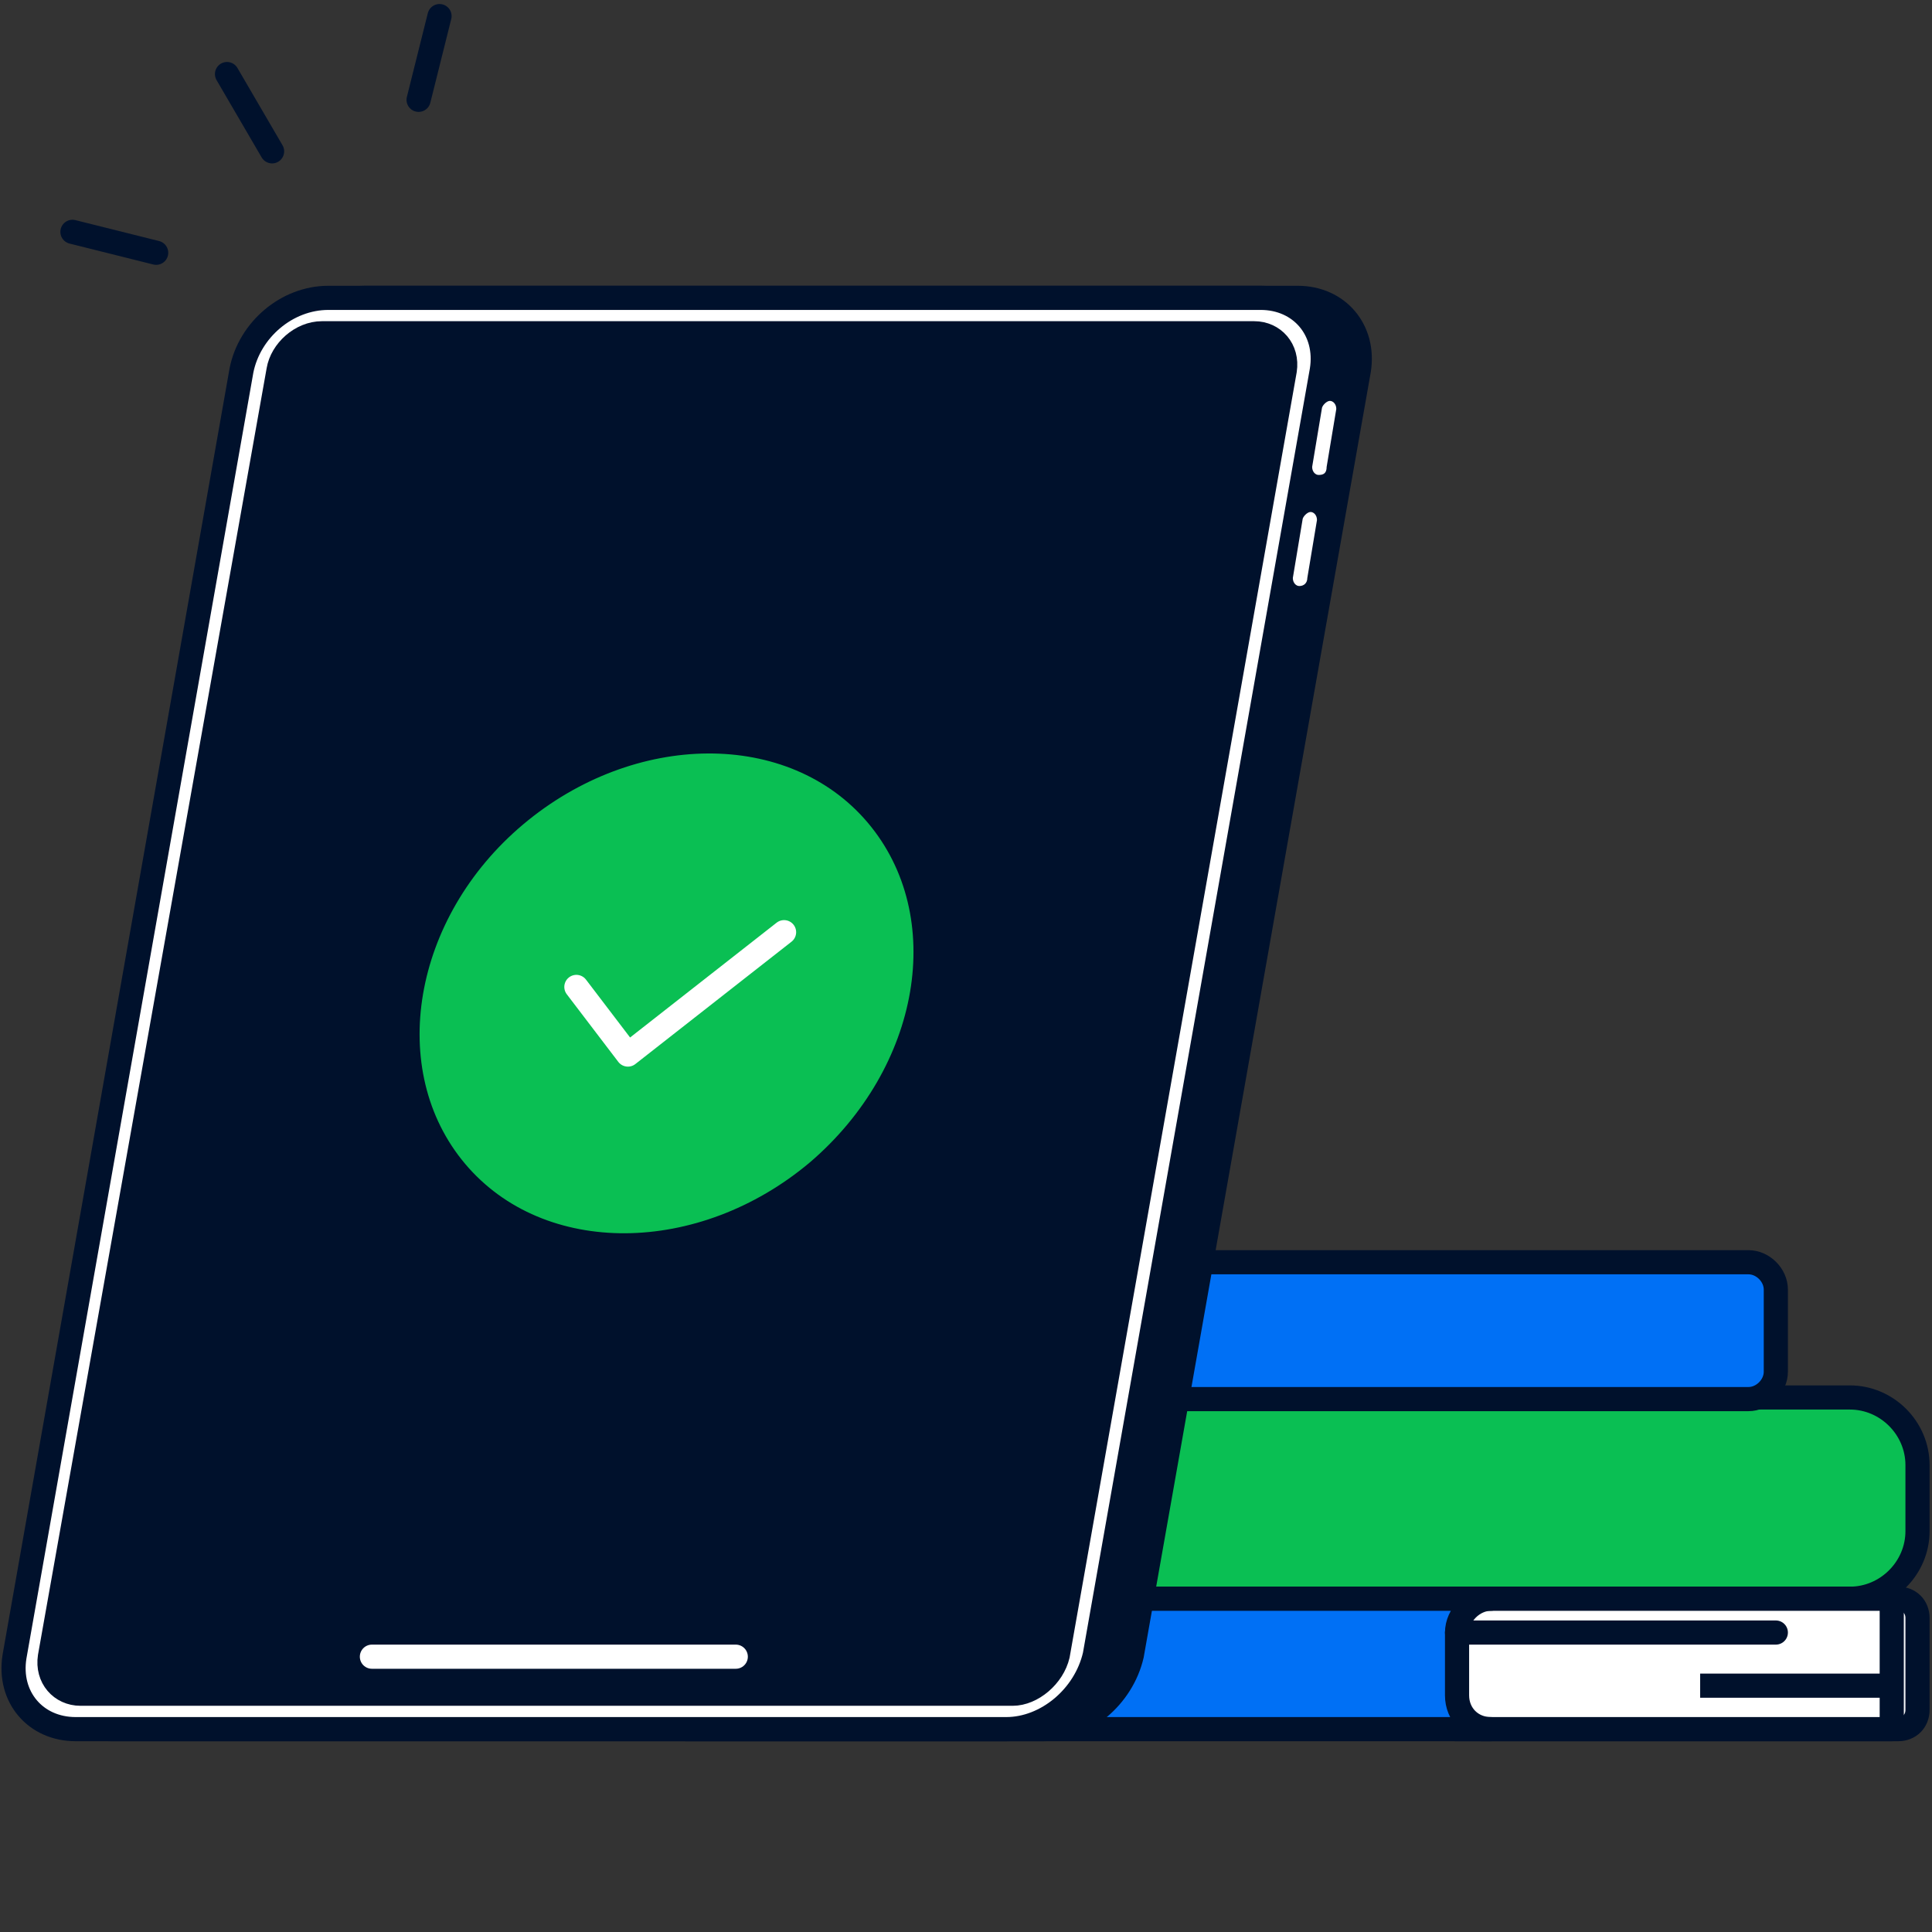
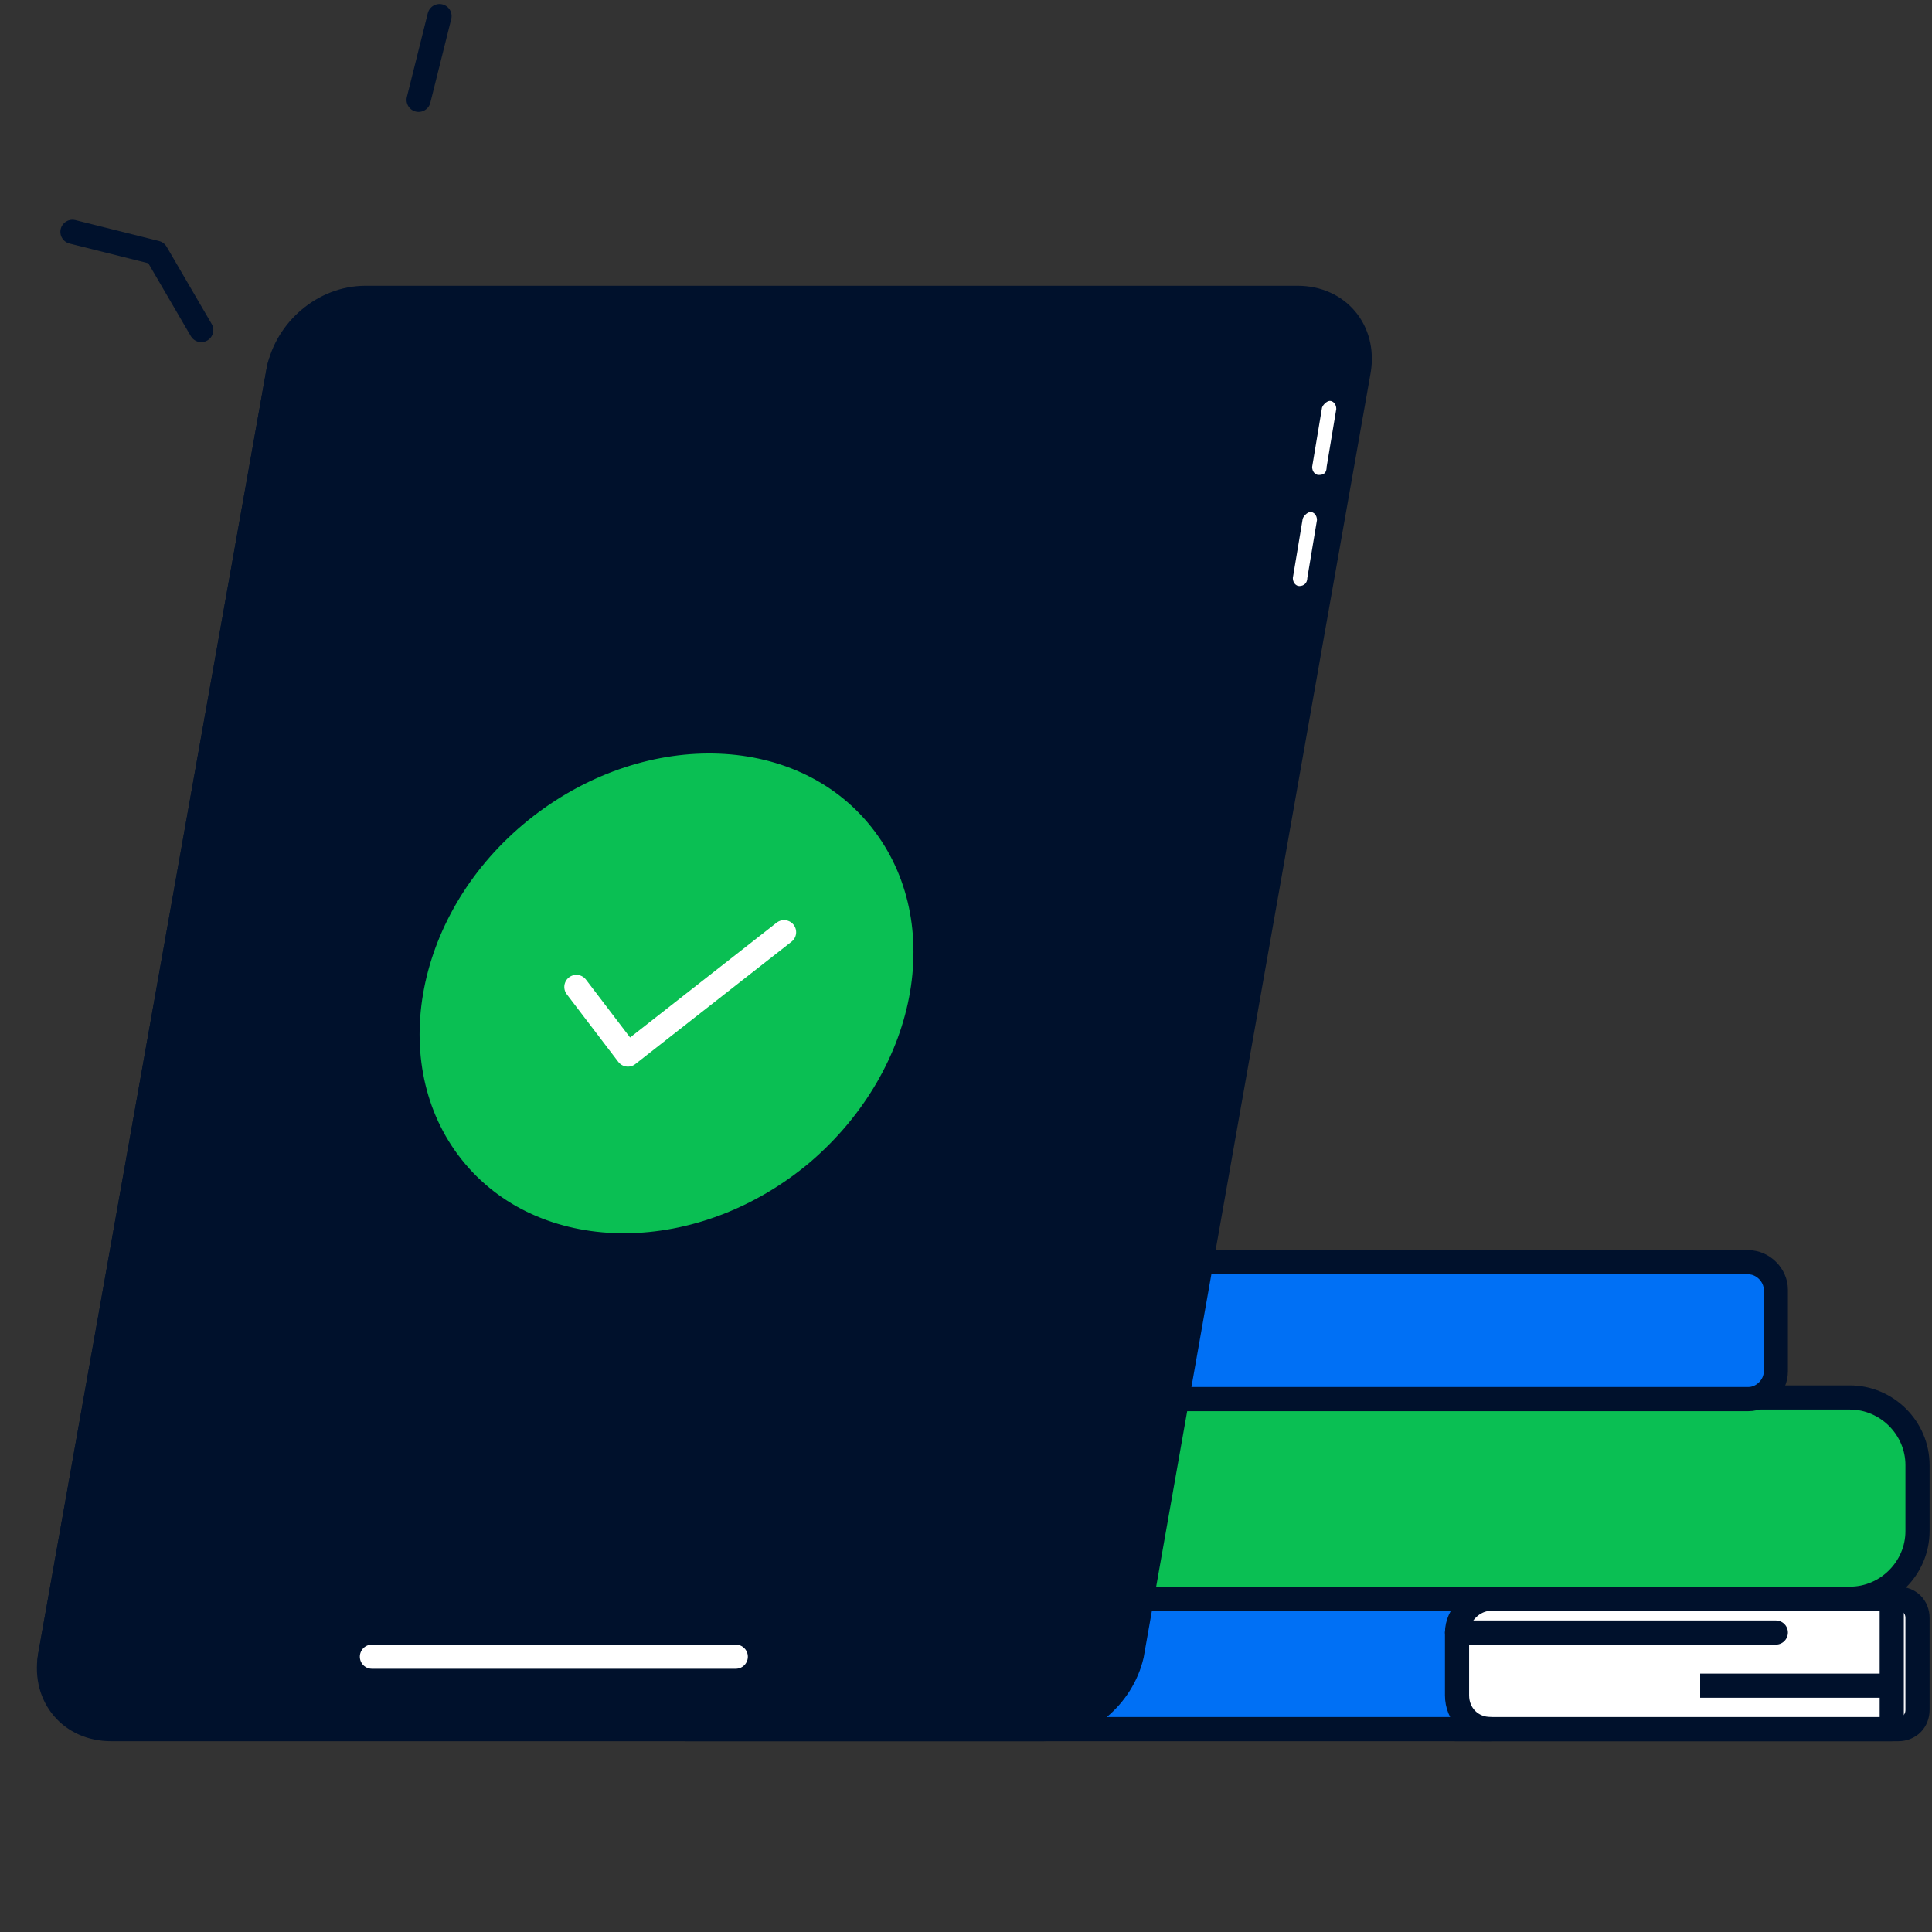
<svg xmlns="http://www.w3.org/2000/svg" xml:space="preserve" x="0" y="0" version="1.1" viewBox="0 0 120 120">
  <rect x="0" y="0" width="120" height="120" fill="#333333" stroke="none" />
-   <path fill="none" stroke="#00112C" stroke-linecap="round" stroke-linejoin="round" stroke-miterlimit="10" stroke-width="1.5" d="m4.5 14.4 5.2 1.3M14.1 4.6l2.8 4.8M27.3 1 26 6.2" />
+   <path fill="none" stroke="#00112C" stroke-linecap="round" stroke-linejoin="round" stroke-miterlimit="10" stroke-width="1.5" d="m4.5 14.4 5.2 1.3l2.8 4.8M27.3 1 26 6.2" />
  <path fill="#0ABF53" d="M63.9 99.3h51c2.3 0 4.2-1.9 4.2-4.2V91c0-2.3-1.9-4.2-4.2-4.2h-51z" />
  <path fill="none" stroke="#00112C" stroke-linecap="round" stroke-linejoin="round" stroke-miterlimit="10" stroke-width="1.5" d="M63.9 99.3h51c2.3 0 4.2-1.9 4.2-4.2V91c0-2.3-1.9-4.2-4.2-4.2h-51z" />
  <path fill="#0ABF53" stroke="#00112C" stroke-linecap="round" stroke-linejoin="round" stroke-miterlimit="10" stroke-width="1.5" d="M38.9 99.3h27.8c2.3 0 4.2-1.9 4.2-4.2V91c0-2.3-1.9-4.2-4.2-4.2H38.9z" />
  <path fill="none" stroke="#00112C" stroke-linecap="round" stroke-linejoin="round" stroke-miterlimit="10" stroke-width="1.5" d="M38.9 91.3h17.3M63.5 95.4H43.6" />
  <path fill="#F7F7F8" stroke="#00112C" stroke-linecap="round" stroke-linejoin="round" stroke-miterlimit="10" stroke-width="1.5" d="M117.9 107.4H92v-8.1h25.9c.7 0 1.2.5 1.2 1.2v5.7c0 .7-.5 1.2-1.2 1.2" />
  <path fill="#FFF" stroke="#00112C" stroke-linecap="round" stroke-linejoin="round" stroke-miterlimit="10" stroke-width="1.5" d="M117.5 99.3H90.4v8.1h27.1z" />
  <path fill="#0070F5" stroke="#00112C" stroke-linecap="round" stroke-linejoin="round" stroke-miterlimit="10" stroke-width="1.5" d="M90.5 105.3v-3.9c0-1.1 1-2.1 2.1-2.1h-50c-1.1 0-2.1 1-2.1 2.1v3.9c0 1.1 1 2.1 2.1 2.1h50c-1.2 0-2.1-.9-2.1-2.1" />
  <path fill="none" stroke="#00112C" stroke-linecap="round" stroke-linejoin="round" stroke-miterlimit="10" stroke-width="1.5" d="M90.5 101.4h19.8" />
  <path fill="none" stroke="#00112C" stroke-miterlimit="10" stroke-width="1.5" d="M105.6 104.7h11.3" />
  <path fill="#0070F5" stroke="#00112C" stroke-linecap="round" stroke-linejoin="round" stroke-miterlimit="10" stroke-width="1.5" d="M108.6 86.9H33.2c-.9 0-1.7-.8-1.7-1.7v-5.1c0-.9.8-1.7 1.7-1.7h75.4c.9 0 1.7.8 1.7 1.7v5.1c0 .9-.8 1.7-1.7 1.7" />
  <path fill="#00112C" stroke="#00112C" stroke-linecap="round" stroke-linejoin="round" stroke-miterlimit="10" stroke-width="1.5" d="M64.8 107.4H6.9c-2.5 0-4.2-2-3.8-4.5L17.3 23c.5-2.5 2.8-4.5 5.4-4.5h57.9c2.5 0 4.2 2 3.8 4.5l-14.1 79.8c-.6 2.6-3 4.6-5.5 4.6" />
-   <path fill="#FFF" stroke="#00112C" stroke-miterlimit="10" stroke-width="1.5" d="M62.5 107.4H4.7c-2.5 0-4.2-2-3.8-4.5L15 23c.5-2.5 2.8-4.5 5.4-4.5h57.9c2.5 0 4.2 2 3.8 4.5L68 102.8c-.6 2.6-3 4.6-5.5 4.6z" />
  <path fill="#00112C" stroke="#00112C" stroke-linecap="round" stroke-linejoin="round" stroke-miterlimit="10" stroke-width="1.5" d="M62.9 105.2H5c-1.2 0-2.1-1-1.9-2.3L17.3 23c.2-1.2 1.4-2.3 2.7-2.3h57.9c1.2 0 2.1 1 1.9 2.3l-14.1 79.8c-.3 1.3-1.6 2.4-2.8 2.4" />
  <path fill="none" stroke="#FFF" stroke-linecap="round" stroke-miterlimit="10" stroke-width="1.5" d="M23.1 102.9h22.6" />
  <path fill="#FFF" d="M81.9 29.5c-.2 0-.4-.2-.4-.5l.6-3.6c0-.2.3-.5.5-.5s.4.2.4.5l-.6 3.6c0 .4-.2.5-.5.5M80.7 36.4c-.2 0-.4-.2-.4-.5l.6-3.6c0-.2.3-.5.5-.5s.4.2.4.5l-.6 3.6c0 .3-.2.5-.5.5" />
  <path fill="#0ABF53" d="M50.3 72.2c6.9-5.9 8.5-15.3 3.6-21.1s-14.5-5.7-21.4.1-8.5 15.3-3.6 21.1 14.5 5.7 21.4-.1" />
  <path fill="none" stroke="#FFF" stroke-linecap="round" stroke-linejoin="round" stroke-miterlimit="10" stroke-width="1.5" d="m35.8 61.3 3.2 4.2 9.7-7.6" />
</svg>